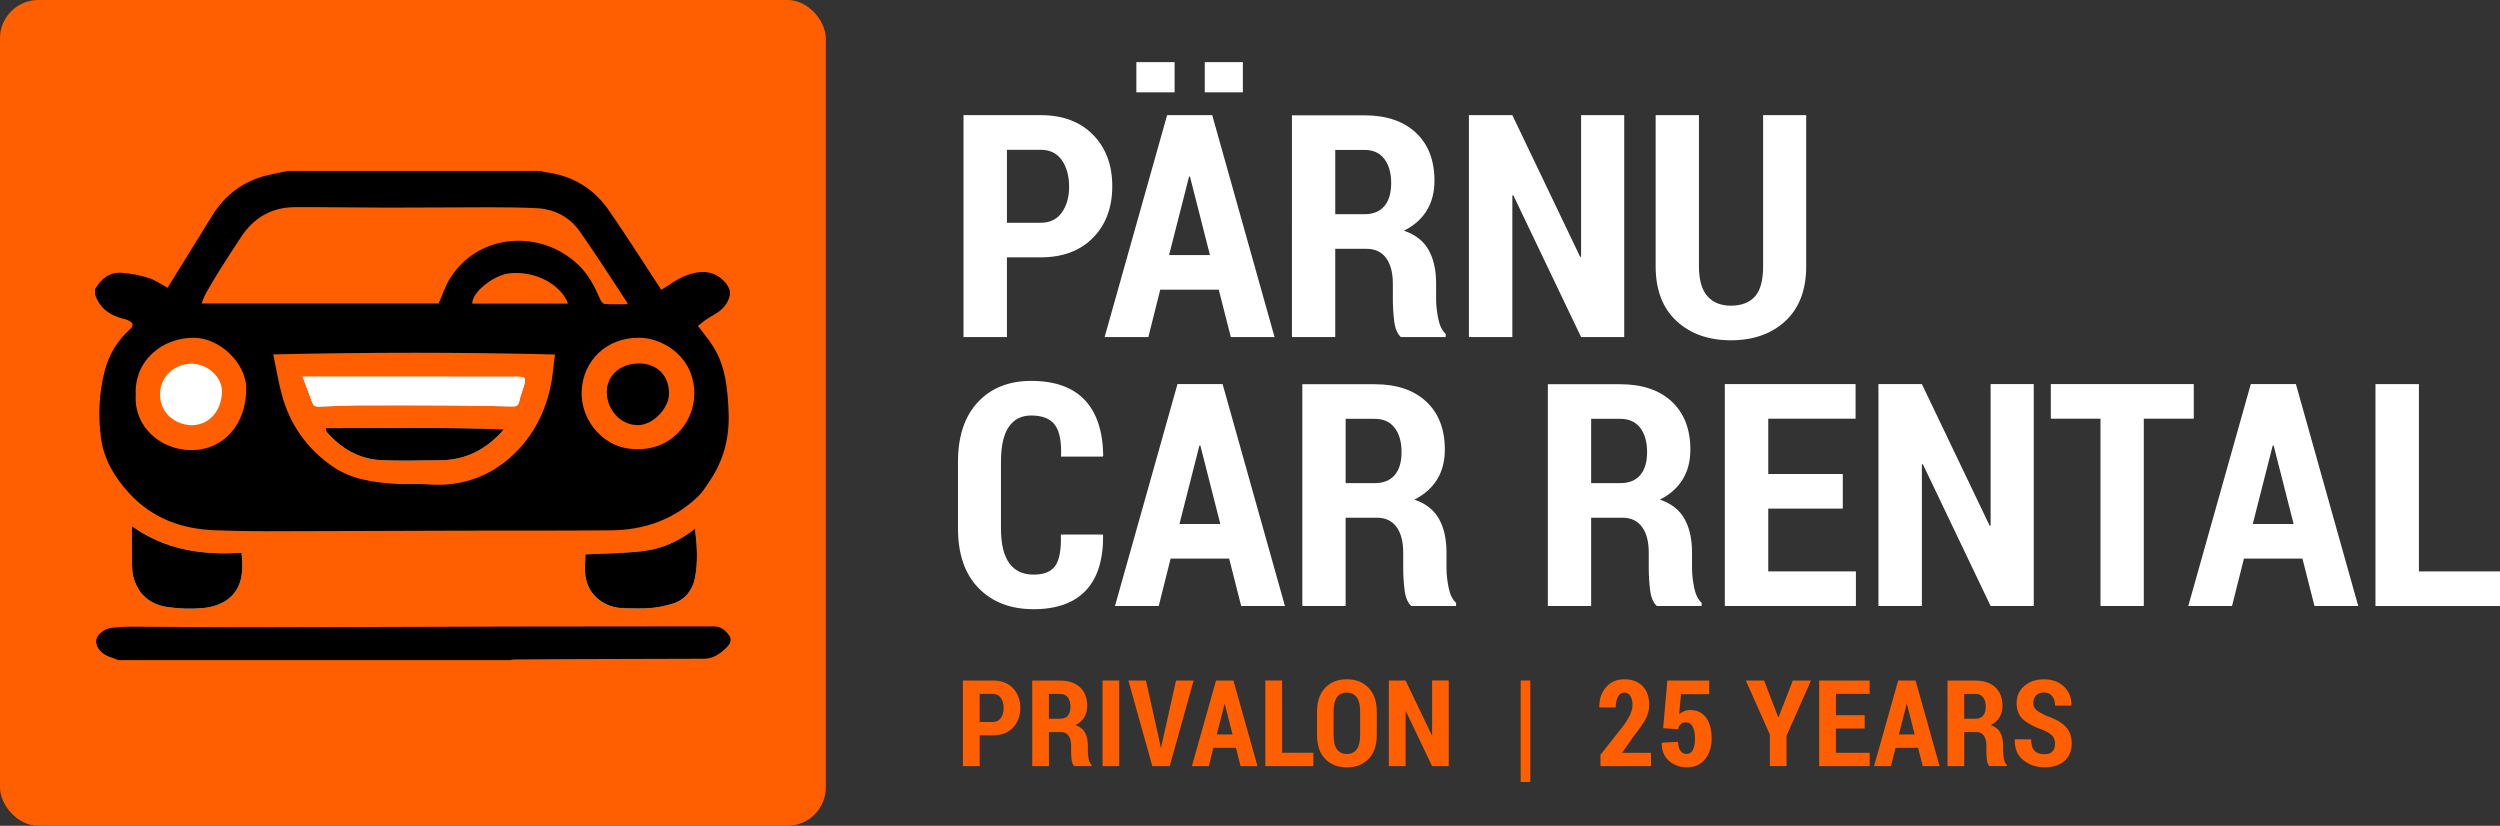
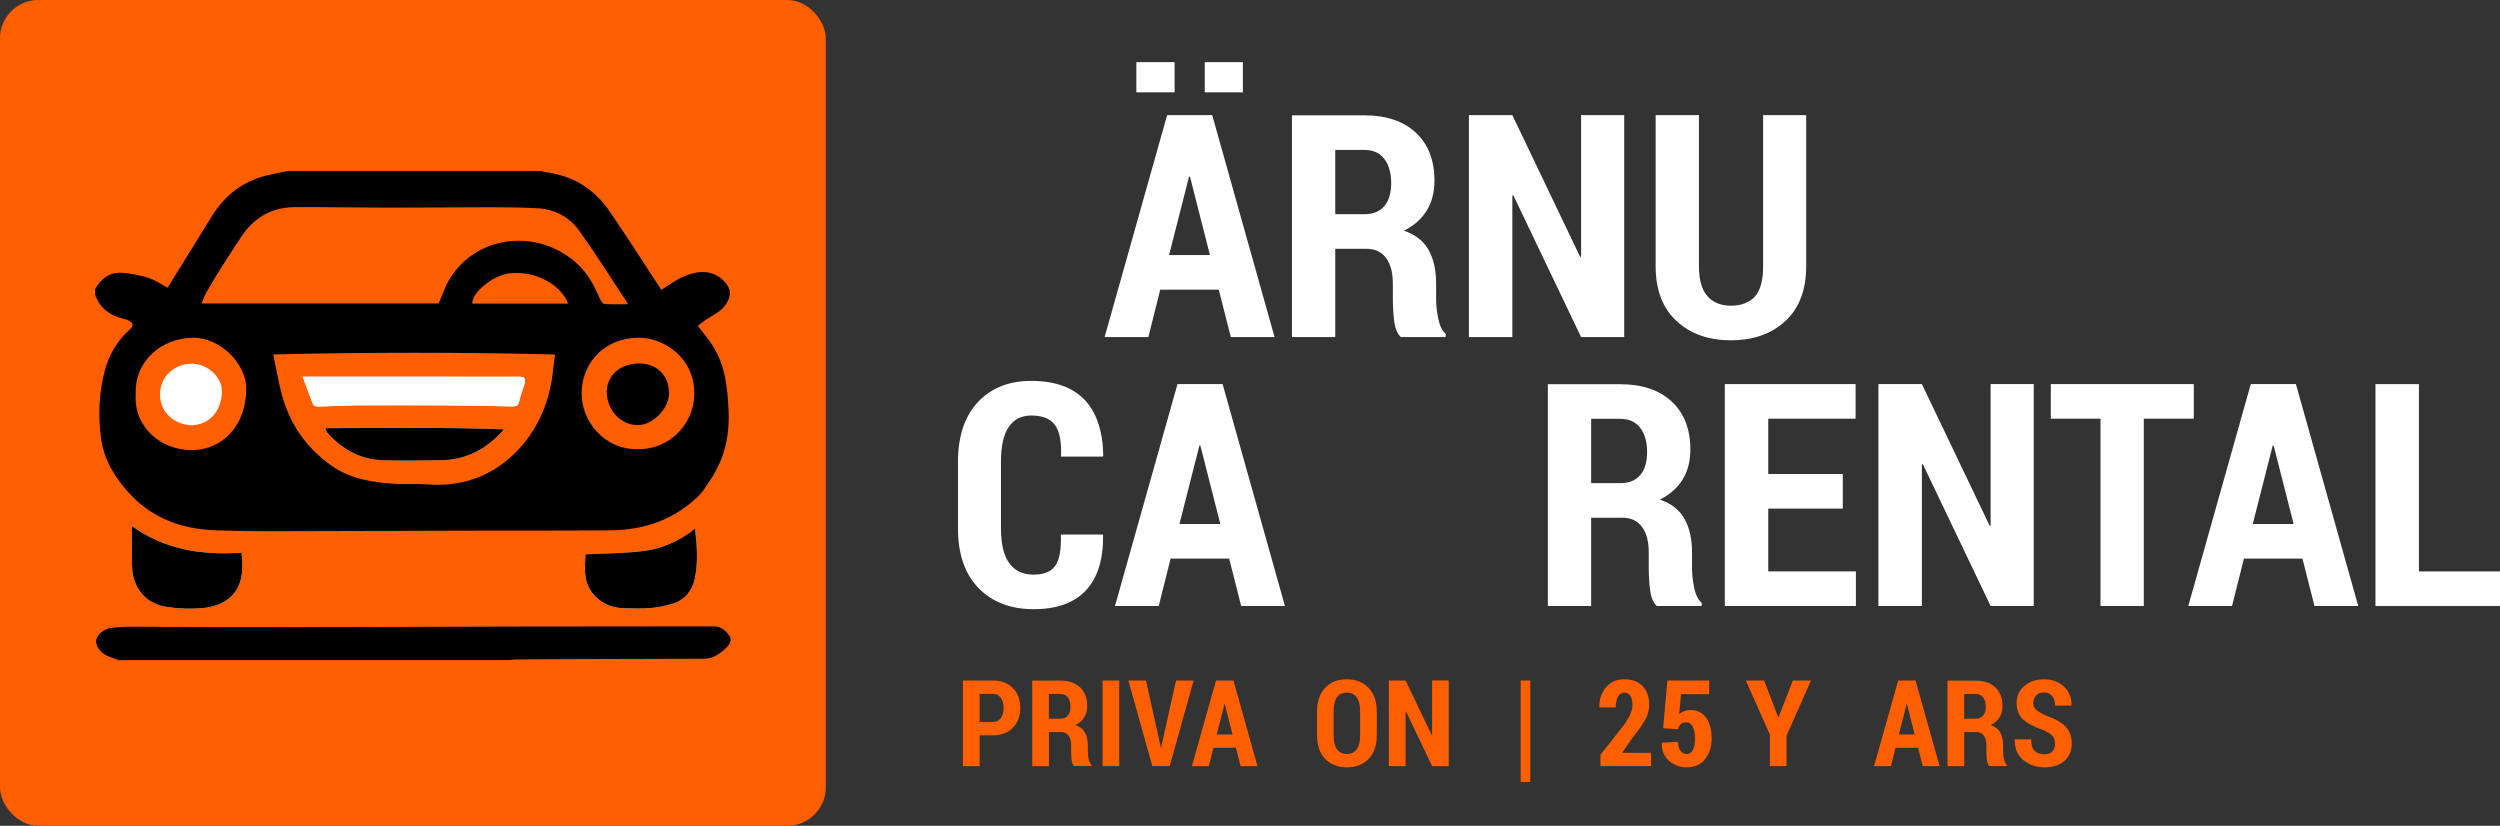
<svg xmlns="http://www.w3.org/2000/svg" id="Layer_2" data-name="Layer 2" viewBox="0 0 1041.18 343.91">
  <rect x="0" y="0" width="1041.18" height="343.91" fill="#333333" stroke="none" />
  <defs>
    <style>
      .cls-1 {
        fill: #000;
      }

      .cls-1, .cls-2, .cls-3 {
        stroke-width: 0px;
      }

      .cls-2 {
        fill: #ff5f00;
      }

      .cls-3 {
        fill: #fff;
      }
    </style>
  </defs>
  <g id="Layer_1-2" data-name="Layer 1">
    <g>
      <rect class="cls-2" width="343.91" height="343.91" rx="15.98" ry="15.98" />
      <g>
        <path class="cls-1" d="M39.62,122.73v-2.43c2.5-4.09,5.9-7.05,10.91-6.7,3.82.26,7.68,1,11.33,2.14,2.82.88,5.35,2.72,7.93,4.1,6.16-9.96,12.31-19.91,18.47-29.86,5.34-8.63,12.79-14.43,22.71-16.89,2.94-.73,5.93-1.27,8.9-1.9,35.18,0,70.36,0,105.53,0,.53.17,1.06.44,1.6.5,11.25,1.33,20.21,6.72,26.58,15.92,7.62,11.02,14.78,22.36,21.84,33.12,3.24-1.96,6.32-4.44,9.82-5.81,5.61-2.19,11.37-2.81,16.25,2.12,3.06,3.09,3.25,5.95.95,9.55-1.8,2.82-4.6,4.18-7.29,5.81-1.72,1.05-3.25,2.39-4.49,3.32,2.38,3.18,4.6,5.74,6.37,8.59,5.19,8.33,6.01,17.64,6.41,27.22.45,10.6-2,20.14-7.91,28.86-1.49,2.19-2.89,4.54-4.78,6.35-10.08,9.66-22.4,13.99-36.17,14.12-20.49.19-40.99.09-61.48.14-27.47.07-54.94.21-82.41.25-6.96.01-13.91-.15-20.87-.39-13.99-.47-26.37-4.91-36.02-15.44-6-6.54-10.56-14.02-11.74-22.95-1.26-9.44-.84-18.94,1.6-28.19,1.72-6.51,5.05-12.26,10.13-16.8,2-1.79,1.96-2.98-.54-4.15-.58-.27-1.22-.43-1.85-.58-5.64-1.34-9.83-4.37-11.79-10.02ZM182.69,126.38c1.49-3.37,2.65-7.05,4.6-10.23,11.79-19.19,38.15-20.95,53.89-5.54,3.99,3.9,6.52,8.79,8.7,13.88.36.85,1.22,2.06,1.91,2.11,3.14.23,6.31.1,9.66.1-.26-.56-.33-.79-.45-.98-6.52-9.84-12.81-19.84-19.64-29.46-4.21-5.93-10.42-9.18-17.78-9.55-6.46-.32-12.94-.38-19.42-.39-14.17,0-28.34.16-42.51.15-12.96,0-25.92-.26-38.88-.2-9.78.04-17.23,4.51-22.53,12.67-2.87,4.42-5.78,8.82-8.59,13.29-2.08,3.31-4.05,6.68-5.98,10.07-.67,1.19-1.07,2.53-1.71,4.08h98.73ZM113.81,147.6c1.24,5.89,2.12,11.45,3.59,16.86,3.36,12.38,10.4,22.3,20.92,29.66,7.91,5.53,17.09,6.77,26.38,7.39,4.36.29,8.76-.14,13.11.21,12.7,1.04,24.16-2.29,33.79-10.43,9.18-7.75,14.94-17.95,17.57-29.71,1.01-4.51,1.3-9.19,1.95-13.95-39.17-.97-77.84-.94-117.3-.03ZM265.54,187.02c13.26.38,23.13-10.33,23.59-22.13.62-15.66-12.55-24.24-23.06-24.24-13.62,0-23.21,9.63-23.81,22.06-.62,12.86,9.9,24.8,23.27,24.3ZM56.53,164.39c-.86,13.3,10.35,23.1,23.27,23.07,13.3-.03,22.78-10.73,22.76-25.65-.01-10.48-11-21.07-21.76-21.14-13.39-.08-24.95,9.64-24.27,23.72ZM196.67,126.45h39.93c-3.31-8.43-14.17-13.79-24.52-12.61-6.41.73-15.52,7.79-15.41,12.61Z" />
        <path class="cls-3" d="M54.93,219.12c0,4.17-.07,7.7.02,11.23.09,3.39-.22,6.93.65,10.13,1.89,6.94,6.86,11.22,13.89,12.3,5,.76,10.21.93,15.24.44,3.47-.33,7.34-1.51,10.07-3.58,6.37-4.84,6.54-12.04,5.79-19.47-16.13,1.05-31.43-.92-45.66-11.05ZM289.46,220.15c-6.64,5.33-13.99,8.48-22,9.41-7.89.92-15.89.93-23.67,1.33,0,2.86-.47,6.31.1,9.58,1.33,7.61,7.91,12.71,16,12.86,3.72.07,7.47.21,11.17-.1,3.03-.26,6.07-.92,8.99-1.78,5.21-1.54,8.32-5.65,9.32-10.52,1.37-6.68.97-13.59.08-20.77Z" />
        <path class="cls-1" d="M49.35,274.94c-.52-.2-1.03-.4-1.55-.6-1.13-.43-2.32-.75-3.38-1.3-3.05-1.58-4.8-4.35-4.33-6.65.46-2.26,3.53-4.68,6.57-4.96,2.82-.26,5.66-.44,8.49-.43,16.44.05,32.89.27,49.33.25,36.46-.05,72.92-.22,109.39-.3,22.61-.05,45.21-.05,67.82-.07,5.24,0,10.49-.02,15.73,0,2.88.01,4.85,1.73,6.34,3.9,1.12,1.64.26,3.41-.92,4.62-2.63,2.69-5.62,4.93-9.65,4.94-19.45.06-38.89.1-58.34.17-6.81.02-13.61.08-20.42.14-.72,0-1.44.18-2.15.28H49.35Z" />
        <path class="cls-3" d="M126,156.87c1.41,3.75,2.77,7.24,4.05,10.76.49,1.34,1.3,1.77,2.72,1.71,5.74-.24,11.49-.5,17.23-.53,13.05-.06,26.09-.02,39.14.05,8.09.05,16.19.22,24.28.4,1.6.03,2.46-.34,2.82-2.12.47-2.35,1.45-4.6,2.09-6.92.78-2.81.37-3.3-2.52-3.31-15.61-.02-31.23-.04-46.84-.04-14.24,0-28.47,0-42.98,0ZM135.5,178.32c.36,1.04.39,1.39.58,1.6,5.95,6.78,13.3,11.2,22.37,11.69,8.24.44,16.53.12,24.79.08,10.85-.05,19.5-4.62,26.63-12.87-24.88-.94-49.44-.54-74.37-.5Z" />
        <path class="cls-1" d="M54.93,219.12c14.23,10.14,29.53,12.1,45.66,11.05.76,7.43.59,14.64-5.79,19.47-2.73,2.07-6.6,3.24-10.07,3.58-5.03.48-10.24.32-15.24-.44-7.03-1.07-12-5.36-13.89-12.3-.87-3.2-.56-6.74-.65-10.13-.09-3.53-.02-7.06-.02-11.23Z" />
        <path class="cls-1" d="M289.46,220.15c.88,7.17,1.29,14.08-.08,20.77-1,4.87-4.11,8.98-9.32,10.52-2.92.87-5.96,1.53-8.99,1.78-3.7.31-7.45.17-11.17.1-8.09-.15-14.68-5.24-16-12.86-.57-3.27-.1-6.71-.1-9.58,7.79-.4,15.78-.41,23.67-1.33,8.01-.93,15.36-4.09,22-9.41Z" />
        <path class="cls-3" d="M126,156.87c14.5,0,28.74,0,42.98,0,15.61,0,31.23.02,46.84.04,2.89,0,3.29.49,2.52,3.31-.64,2.32-1.61,4.57-2.09,6.92-.36,1.78-1.23,2.16-2.82,2.12-8.09-.17-16.19-.35-24.28-.4-13.05-.08-26.09-.11-39.14-.05-5.74.03-11.49.28-17.23.53-1.42.06-2.23-.37-2.72-1.71-1.28-3.52-2.63-7.02-4.05-10.76Z" />
        <path class="cls-1" d="M135.5,178.32c24.93-.04,49.49-.44,74.37.5-7.13,8.25-15.78,12.83-26.63,12.87-8.27.03-16.55.36-24.79-.08-9.07-.49-16.43-4.9-22.37-11.69-.19-.21-.21-.56-.58-1.6Z" />
        <path class="cls-1" d="M266.14,151.37c5.63-.11,12.22,3.34,12.51,12.12.21,6.31-6.52,13.46-12.83,13.56-7.13.12-13.05-6.09-13.1-13.76-.05-6.93,5.52-11.88,13.42-11.92Z" />
        <path class="cls-3" d="M79.37,177.1c-7.28-.56-12.48-5.48-12.72-12.38-.27-8.07,6.34-13.31,13.26-13.25,6.54.06,12.62,5.53,12.53,11.65-.12,7.63-5.01,14.1-13.07,13.97Z" />
      </g>
      <g>
-         <path class="cls-3" d="M419.36,107.19v33.2h-18.09V47.96h32.12c9.23,0,16.5,2.73,21.84,8.18s8,12.6,8,21.43-2.68,16.03-8.03,21.46c-5.35,5.43-12.62,8.15-21.8,8.15h-14.03ZM419.36,92.78h14.03c3.85,0,6.79-1.42,8.82-4.26,2.03-2.84,3.05-6.45,3.05-10.81s-1.01-8.07-3.02-10.97c-2.01-2.9-4.96-4.36-8.85-4.36h-14.03v30.4Z" />
        <path class="cls-3" d="M507.59,120.64h-24.38l-4.95,19.74h-18.22l26.03-92.42h18.79l25.96,92.42h-18.22l-5.01-19.74ZM489.19,38.44h-15.93v-12.57h15.93v12.57ZM486.9,106.23h17.01l-8.32-32.69h-.38l-8.32,32.69ZM517.62,38.44h-15.87v-12.57h15.87v12.57Z" />
        <path class="cls-3" d="M556.09,103.63v36.75h-18.03V48.03h30.15c9.1,0,16.24,2.4,21.42,7.2,5.18,4.8,7.78,11.48,7.78,20.03,0,4.82-1.08,8.98-3.24,12.47-2.16,3.49-5.31,6.28-9.46,8.35,4.74,1.61,8.16,4.28,10.25,8,2.09,3.72,3.14,8.38,3.14,13.96v6.54c0,2.54.3,5.26.89,8.16s1.63,5,3.11,6.32v1.33h-18.66c-1.48-1.35-2.41-3.55-2.79-6.6s-.57-6.16-.57-9.33v-6.29c0-4.61-.94-8.19-2.82-10.73s-4.58-3.81-8.09-3.81h-13.08ZM556.09,89.22h12.06c3.68,0,6.47-1.12,8.38-3.36s2.86-5.44,2.86-9.59-.95-7.6-2.86-10.09-4.68-3.75-8.31-3.75h-12.12v26.79Z" />
        <path class="cls-3" d="M676.44,140.38h-17.96l-28.25-59.1-.38.13v58.97h-18.09V47.96h18.09l28.25,59.03.38-.13v-58.91h17.96v92.42Z" />
        <path class="cls-3" d="M752.23,47.96v62.91c0,9.86-2.89,17.47-8.66,22.82-5.78,5.36-13.34,8.03-22.69,8.03s-16.92-2.69-22.69-8.06c-5.78-5.37-8.66-12.97-8.66-22.79v-62.91h18.03v62.91c0,5.63,1.16,9.78,3.49,12.44,2.33,2.67,5.61,4,9.84,4s7.68-1.27,9.97-3.81,3.43-6.75,3.43-12.63v-62.91h17.96Z" />
        <path class="cls-3" d="M459.22,222.61l.19.38c.08,10.16-2.33,17.82-7.24,22.98-4.91,5.16-12.15,7.74-21.71,7.74s-17.2-2.93-22.92-8.79c-5.71-5.86-8.57-14.16-8.57-24.91v-27.61c0-10.71,2.76-19.01,8.28-24.92,5.52-5.9,12.92-8.85,22.19-8.85,9.82,0,17.23,2.62,22.25,7.87s7.61,13.01,7.78,23.29l-.19.38h-17.39c.25-6.07-.57-10.45-2.48-13.12s-5.23-4.01-9.97-4.01c-4.06,0-7.17,1.59-9.33,4.77-2.16,3.18-3.24,7.98-3.24,14.42v27.77c0,6.52,1.15,11.37,3.46,14.55,2.31,3.18,5.68,4.76,10.12,4.76s7.4-1.26,9.11-3.78c1.71-2.52,2.46-6.82,2.25-12.92h17.39Z" />
        <path class="cls-3" d="M511.91,232.64h-24.38l-4.95,19.74h-18.22l26.03-92.42h18.79l25.96,92.42h-18.22l-5.01-19.74ZM491.22,218.23h17.01l-8.32-32.69h-.38l-8.32,32.69Z" />
-         <path class="cls-3" d="M560.41,215.63v36.75h-18.03v-92.36h30.15c9.1,0,16.24,2.4,21.42,7.2,5.18,4.8,7.78,11.48,7.78,20.03,0,4.82-1.08,8.98-3.24,12.47-2.16,3.49-5.31,6.28-9.46,8.35,4.74,1.61,8.16,4.28,10.25,8,2.09,3.72,3.14,8.38,3.14,13.96v6.54c0,2.54.3,5.26.89,8.16s1.63,5,3.11,6.32v1.33h-18.66c-1.48-1.35-2.41-3.55-2.79-6.6s-.57-6.16-.57-9.33v-6.29c0-4.61-.94-8.19-2.82-10.73s-4.58-3.81-8.09-3.81h-13.08ZM560.41,201.22h12.06c3.68,0,6.47-1.12,8.38-3.36s2.86-5.44,2.86-9.59-.95-7.6-2.86-10.09-4.68-3.75-8.31-3.75h-12.12v26.79Z" />
        <path class="cls-3" d="M662.67,215.63v36.75h-18.03v-92.36h30.15c9.1,0,16.24,2.4,21.42,7.2,5.18,4.8,7.78,11.48,7.78,20.03,0,4.82-1.08,8.98-3.24,12.47-2.16,3.49-5.31,6.28-9.46,8.35,4.74,1.61,8.16,4.28,10.25,8,2.09,3.72,3.14,8.38,3.14,13.96v6.54c0,2.54.3,5.26.89,8.16.59,2.9,1.63,5,3.11,6.32v1.33h-18.66c-1.48-1.35-2.41-3.55-2.79-6.6s-.57-6.16-.57-9.33v-6.29c0-4.61-.94-8.19-2.83-10.73s-4.58-3.81-8.09-3.81h-13.08ZM662.67,201.22h12.06c3.68,0,6.47-1.12,8.38-3.36s2.86-5.44,2.86-9.59-.95-7.6-2.86-10.09-4.68-3.75-8.32-3.75h-12.12v26.79Z" />
        <path class="cls-3" d="M767.47,211.82h-31.04v26.15h36.5v14.41h-54.59v-92.42h54.46v14.41h-36.37v23.04h31.04v14.41Z" />
        <path class="cls-3" d="M847,252.38h-17.96l-28.25-59.1-.38.13v58.97h-18.09v-92.42h18.09l28.25,59.03.38-.13v-58.91h17.96v92.42Z" />
        <path class="cls-3" d="M913.65,174.37h-20.82v78.01h-18.03v-78.01h-20.69v-14.41h59.54v14.41Z" />
        <path class="cls-3" d="M958.91,232.64h-24.38l-4.95,19.74h-18.22l26.03-92.42h18.79l25.96,92.42h-18.22l-5.01-19.74ZM938.22,218.23h17.01l-8.32-32.69h-.38l-8.32,32.69Z" />
        <path class="cls-3" d="M1007.41,237.98h33.77v14.41h-51.86v-92.42h18.09v78.01Z" />
      </g>
      <g>
        <path class="cls-2" d="M408,306.26v12.8h-6.98v-35.65h12.39c3.56,0,6.37,1.05,8.42,3.15,2.06,2.1,3.08,4.86,3.08,8.27s-1.03,6.18-3.1,8.28c-2.06,2.1-4.87,3.14-8.41,3.14h-5.41ZM408,300.7h5.41c1.49,0,2.62-.55,3.4-1.64.78-1.1,1.18-2.49,1.18-4.17s-.39-3.11-1.16-4.23c-.78-1.12-1.91-1.68-3.42-1.68h-5.41v11.73Z" />
        <path class="cls-2" d="M436.85,304.89v14.18h-6.95v-35.62h11.63c3.51,0,6.26.93,8.26,2.78,2,1.85,3,4.43,3,7.72,0,1.86-.42,3.46-1.25,4.81-.83,1.35-2.05,2.42-3.65,3.22,1.83.62,3.15,1.65,3.95,3.09.81,1.44,1.21,3.23,1.21,5.38v2.52c0,.98.11,2.03.34,3.14.23,1.12.63,1.93,1.2,2.44v.51h-7.2c-.57-.52-.93-1.37-1.08-2.55s-.22-2.38-.22-3.6v-2.42c0-1.78-.36-3.16-1.09-4.14-.73-.98-1.77-1.47-3.12-1.47h-5.04ZM436.85,299.33h4.65c1.42,0,2.5-.43,3.23-1.3.73-.87,1.1-2.1,1.1-3.7s-.37-2.93-1.1-3.89c-.73-.96-1.8-1.44-3.21-1.44h-4.68v10.33Z" />
        <path class="cls-2" d="M466.12,319.06h-6.93v-35.65h6.93v35.65Z" />
        <path class="cls-2" d="M483.15,309.95l.27,1.37h.15l.27-1.3,5.95-26.61h7.32l-9.96,35.65h-7.25l-9.96-35.65h7.32l5.9,26.54Z" />
        <path class="cls-2" d="M514.74,311.45h-9.4l-1.91,7.62h-7.03l10.04-35.65h7.25l10.01,35.65h-7.03l-1.93-7.62ZM506.76,305.89h6.56l-3.21-12.61h-.15l-3.21,12.61Z" />
-         <path class="cls-2" d="M533.95,313.5h13.02v5.56h-20v-35.65h6.98v30.09Z" />
        <path class="cls-2" d="M573.38,306.26c0,4.18-1.13,7.44-3.4,9.79-2.27,2.35-5.29,3.53-9.06,3.53s-6.78-1.18-9.03-3.53c-2.25-2.35-3.38-5.62-3.38-9.79v-9.99c0-4.16,1.13-7.43,3.38-9.81,2.25-2.38,5.25-3.56,9.01-3.56s6.77,1.19,9.06,3.56c2.28,2.38,3.43,5.64,3.43,9.81v9.99ZM566.45,296.19c0-2.55-.47-4.48-1.42-5.78-.95-1.3-2.33-1.95-4.14-1.95s-3.2.65-4.11,1.94-1.37,3.22-1.37,5.79v10.07c0,2.59.46,4.53,1.4,5.82s2.3,1.94,4.11,1.94,3.17-.65,4.11-1.94c.95-1.29,1.42-3.23,1.42-5.82v-10.07Z" />
        <path class="cls-2" d="M603.36,319.06h-6.93l-10.89-22.79-.15.05v22.74h-6.98v-35.65h6.98l10.89,22.77.15-.05v-22.72h6.93v35.65Z" />
        <path class="cls-2" d="M637.32,325.67h-3.99v-42.26h3.99v42.26Z" />
        <path class="cls-2" d="M687.6,319.06h-21.05v-4.73l9.72-12.31c1.29-1.83,2.22-3.42,2.78-4.78.56-1.36.84-2.59.84-3.71,0-1.52-.29-2.75-.88-3.68-.59-.93-1.44-1.4-2.55-1.4s-2.02.56-2.63,1.7-.92,2.61-.92,4.45h-6.78l-.05-.12c-.06-3.23.85-5.97,2.74-8.21s4.44-3.37,7.64-3.37,5.81.95,7.64,2.84c1.83,1.89,2.74,4.47,2.74,7.74,0,2.19-.51,4.21-1.53,6.07-1.02,1.86-2.72,4.29-5.1,7.3l-4.65,6.66h12.04v5.56Z" />
        <path class="cls-2" d="M692.65,303.29l1.76-19.88h17.43v5.7h-11.75l-.76,8.4c.51-.51,1.14-.93,1.9-1.26.76-.33,1.55-.52,2.39-.55,2.97-.05,5.25.98,6.84,3.07,1.59,2.1,2.39,5.05,2.39,8.85,0,3.39-.9,6.23-2.71,8.52s-4.38,3.43-7.72,3.43c-2.84,0-5.29-.91-7.36-2.73-2.06-1.82-3.06-4.29-3-7.41l.05-.12,6.76-.37c0,1.6.33,2.84.98,3.73.65.89,1.51,1.34,2.57,1.34,1.22,0,2.11-.58,2.67-1.75.55-1.17.83-2.7.83-4.59,0-2.11-.31-3.77-.93-4.99s-1.57-1.84-2.84-1.84c-.96,0-1.71.26-2.23.78-.52.52-.88,1.21-1.08,2.08l-6.19-.42Z" />
        <path class="cls-2" d="M740.57,298.69h.15l5.95-15.28h7.56l-10.18,22.96v12.68h-6.95v-13.12l-10.01-22.52h7.61l5.88,15.28Z" />
-         <path class="cls-2" d="M776.57,303.42h-11.97v10.09h14.08v5.56h-21.05v-35.65h21.01v5.56h-14.03v8.89h11.97v5.56Z" />
        <path class="cls-2" d="M798.83,311.45h-9.4l-1.91,7.62h-7.03l10.04-35.65h7.25l10.01,35.65h-7.03l-1.93-7.62ZM790.85,305.89h6.56l-3.21-12.61h-.15l-3.21,12.61Z" />
        <path class="cls-2" d="M818.04,304.89v14.18h-6.95v-35.62h11.63c3.51,0,6.26.93,8.26,2.78,2,1.85,3,4.43,3,7.72,0,1.86-.42,3.46-1.25,4.81-.83,1.35-2.05,2.42-3.65,3.22,1.83.62,3.15,1.65,3.95,3.09.81,1.44,1.21,3.23,1.21,5.38v2.52c0,.98.11,2.03.34,3.14.23,1.12.63,1.93,1.2,2.44v.51h-7.2c-.57-.52-.93-1.37-1.08-2.55-.15-1.18-.22-2.38-.22-3.6v-2.42c0-1.78-.36-3.16-1.09-4.14-.73-.98-1.77-1.47-3.12-1.47h-5.04ZM818.04,299.33h4.65c1.42,0,2.5-.43,3.23-1.3s1.1-2.1,1.1-3.7-.37-2.93-1.1-3.89-1.8-1.44-3.21-1.44h-4.68v10.33Z" />
        <path class="cls-2" d="M855.85,309.76c0-1.39-.36-2.48-1.08-3.29-.72-.81-1.98-1.6-3.79-2.39-3.71-1.29-6.48-2.75-8.34-4.39-1.85-1.64-2.78-3.94-2.78-6.89s1.08-5.3,3.23-7.14c2.15-1.84,4.9-2.76,8.25-2.76s6.15,1.03,8.28,3.07c2.12,2.05,3.15,4.63,3.08,7.75l-.05.15h-6.76c0-1.63-.41-2.95-1.22-3.97-.82-1.01-1.97-1.52-3.45-1.52-1.39,0-2.47.42-3.24,1.26s-1.16,1.9-1.16,3.17c0,1.18.43,2.14,1.3,2.9.87.76,2.37,1.6,4.5,2.53,3.38,1.14,5.92,2.59,7.63,4.35s2.56,4.12,2.56,7.11-1.03,5.5-3.08,7.25-4.79,2.62-8.2,2.62-6.34-.99-8.83-2.97c-2.49-1.98-3.69-4.83-3.61-8.53l.05-.15h6.78c0,2.2.46,3.79,1.4,4.75.93.96,2.33,1.45,4.21,1.45,1.47,0,2.56-.39,3.27-1.18s1.06-1.84,1.06-3.18Z" />
      </g>
    </g>
  </g>
</svg>